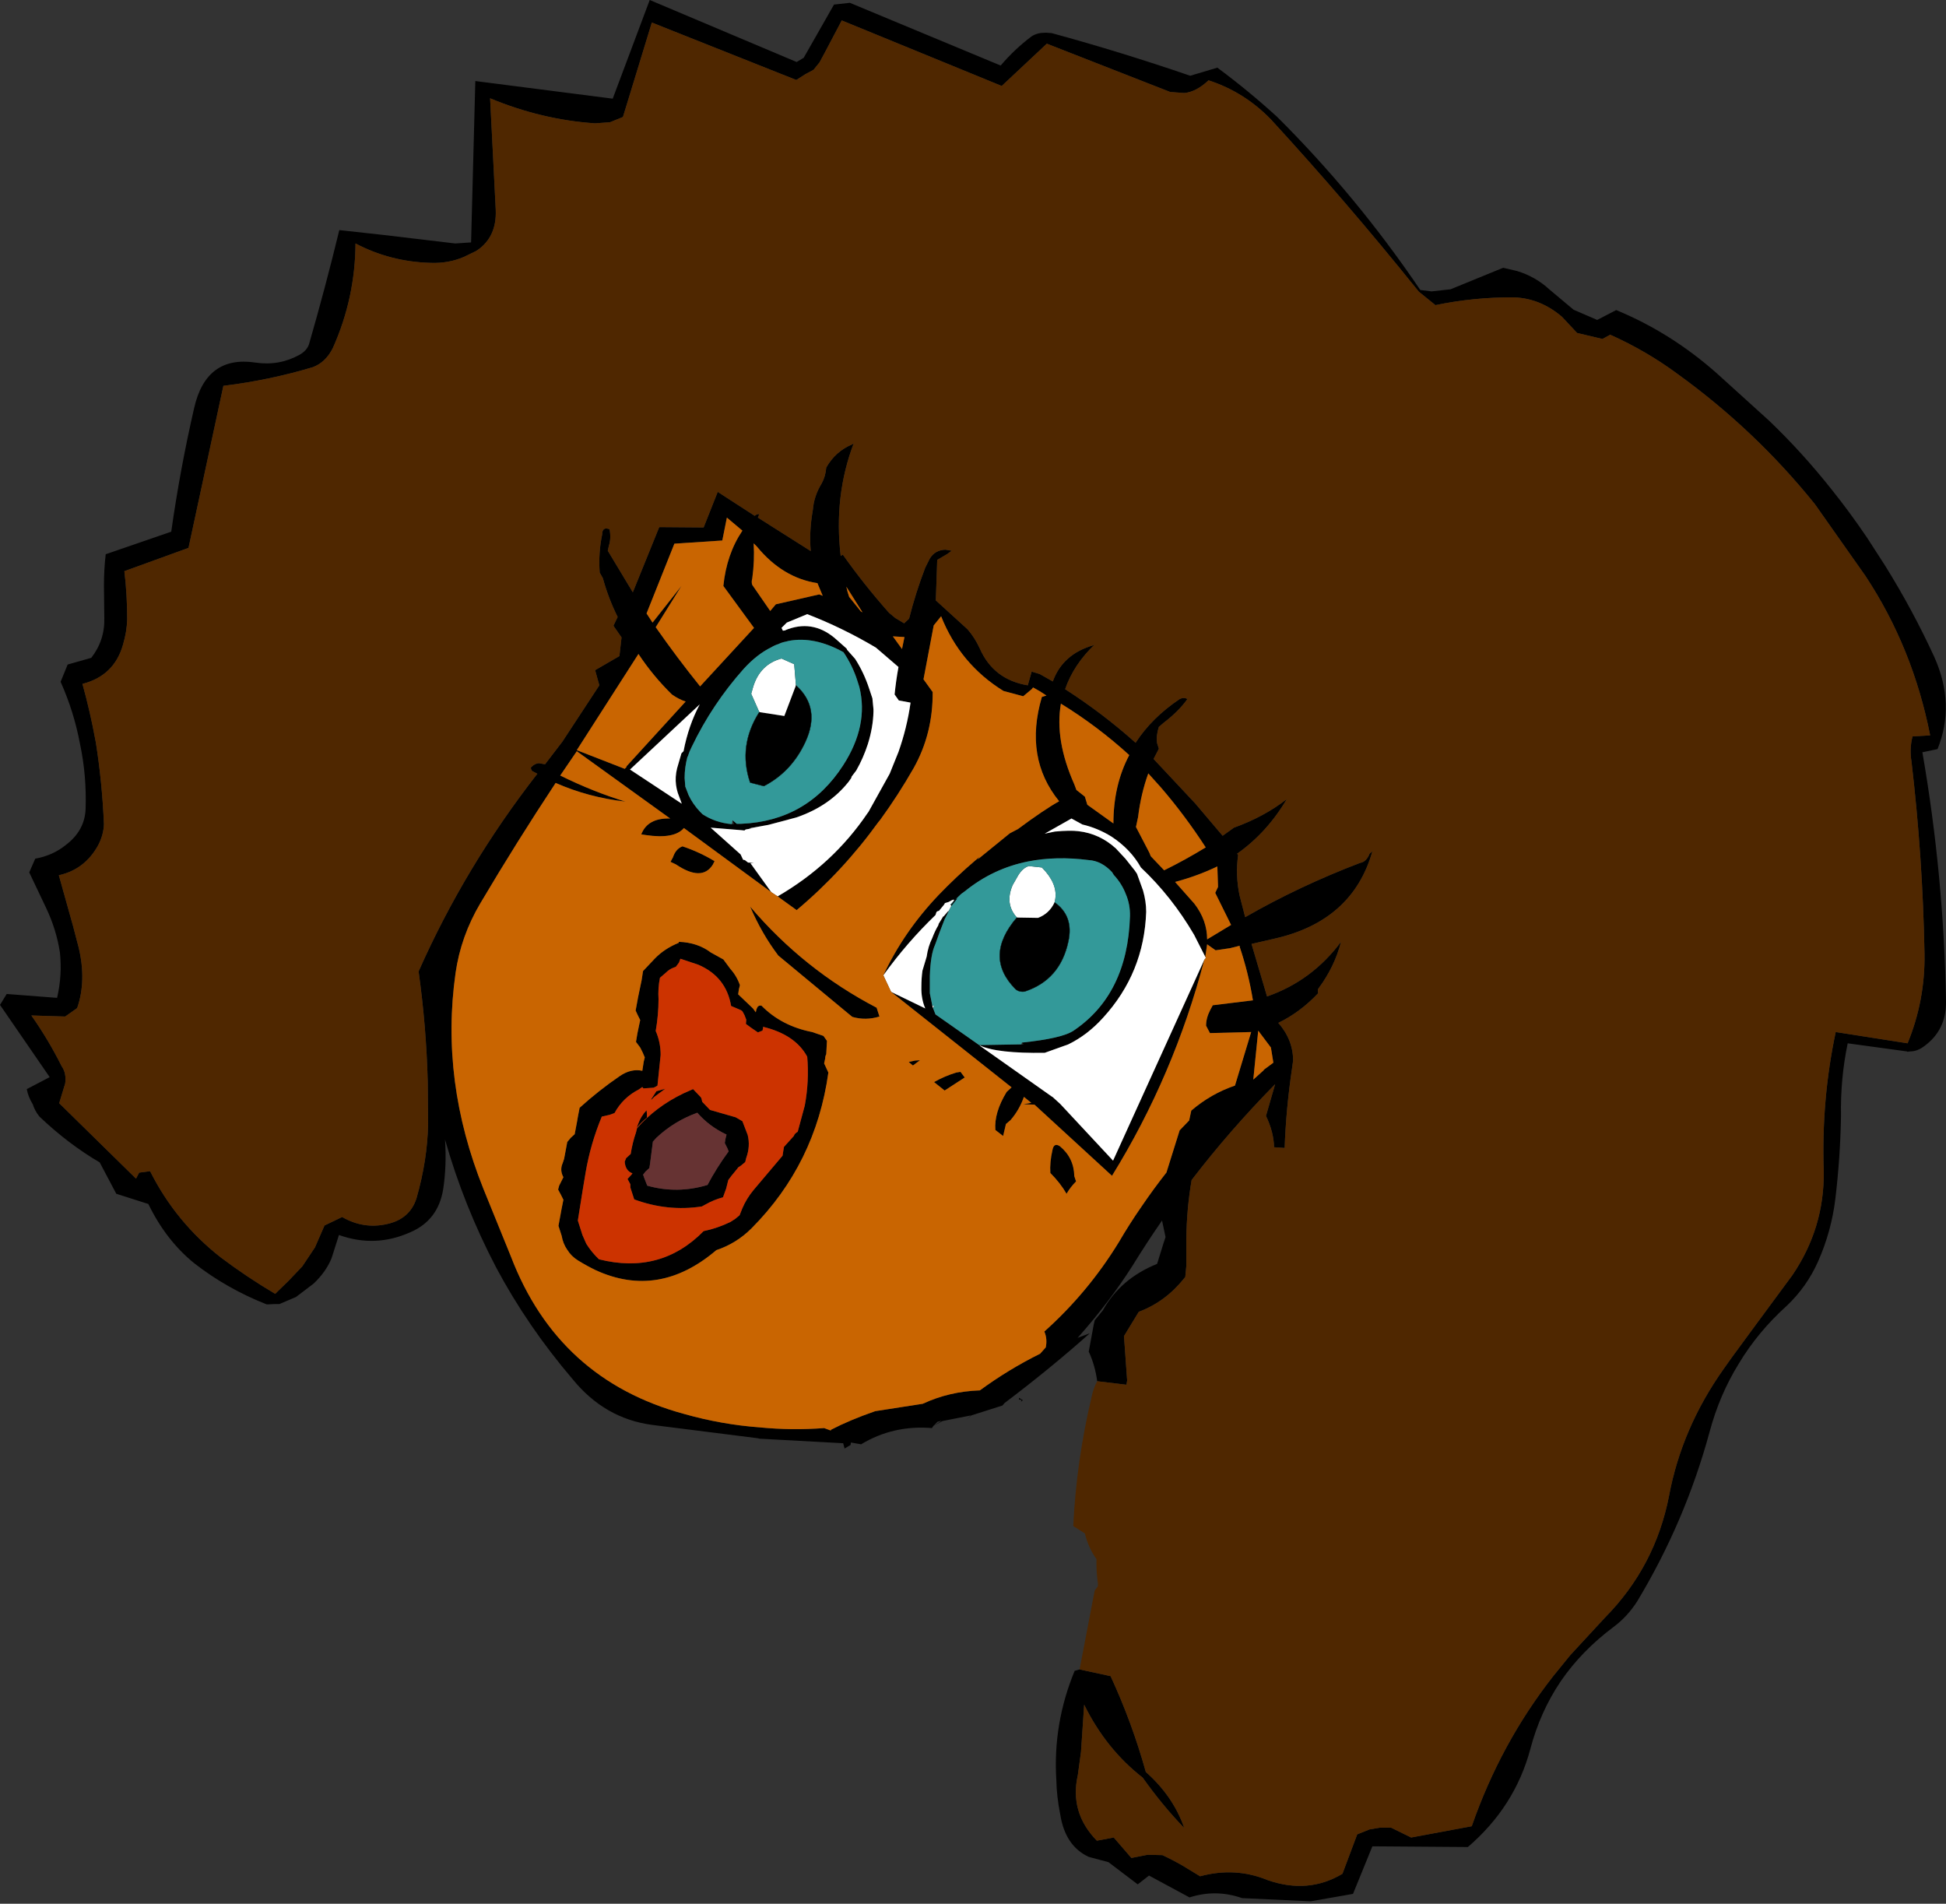
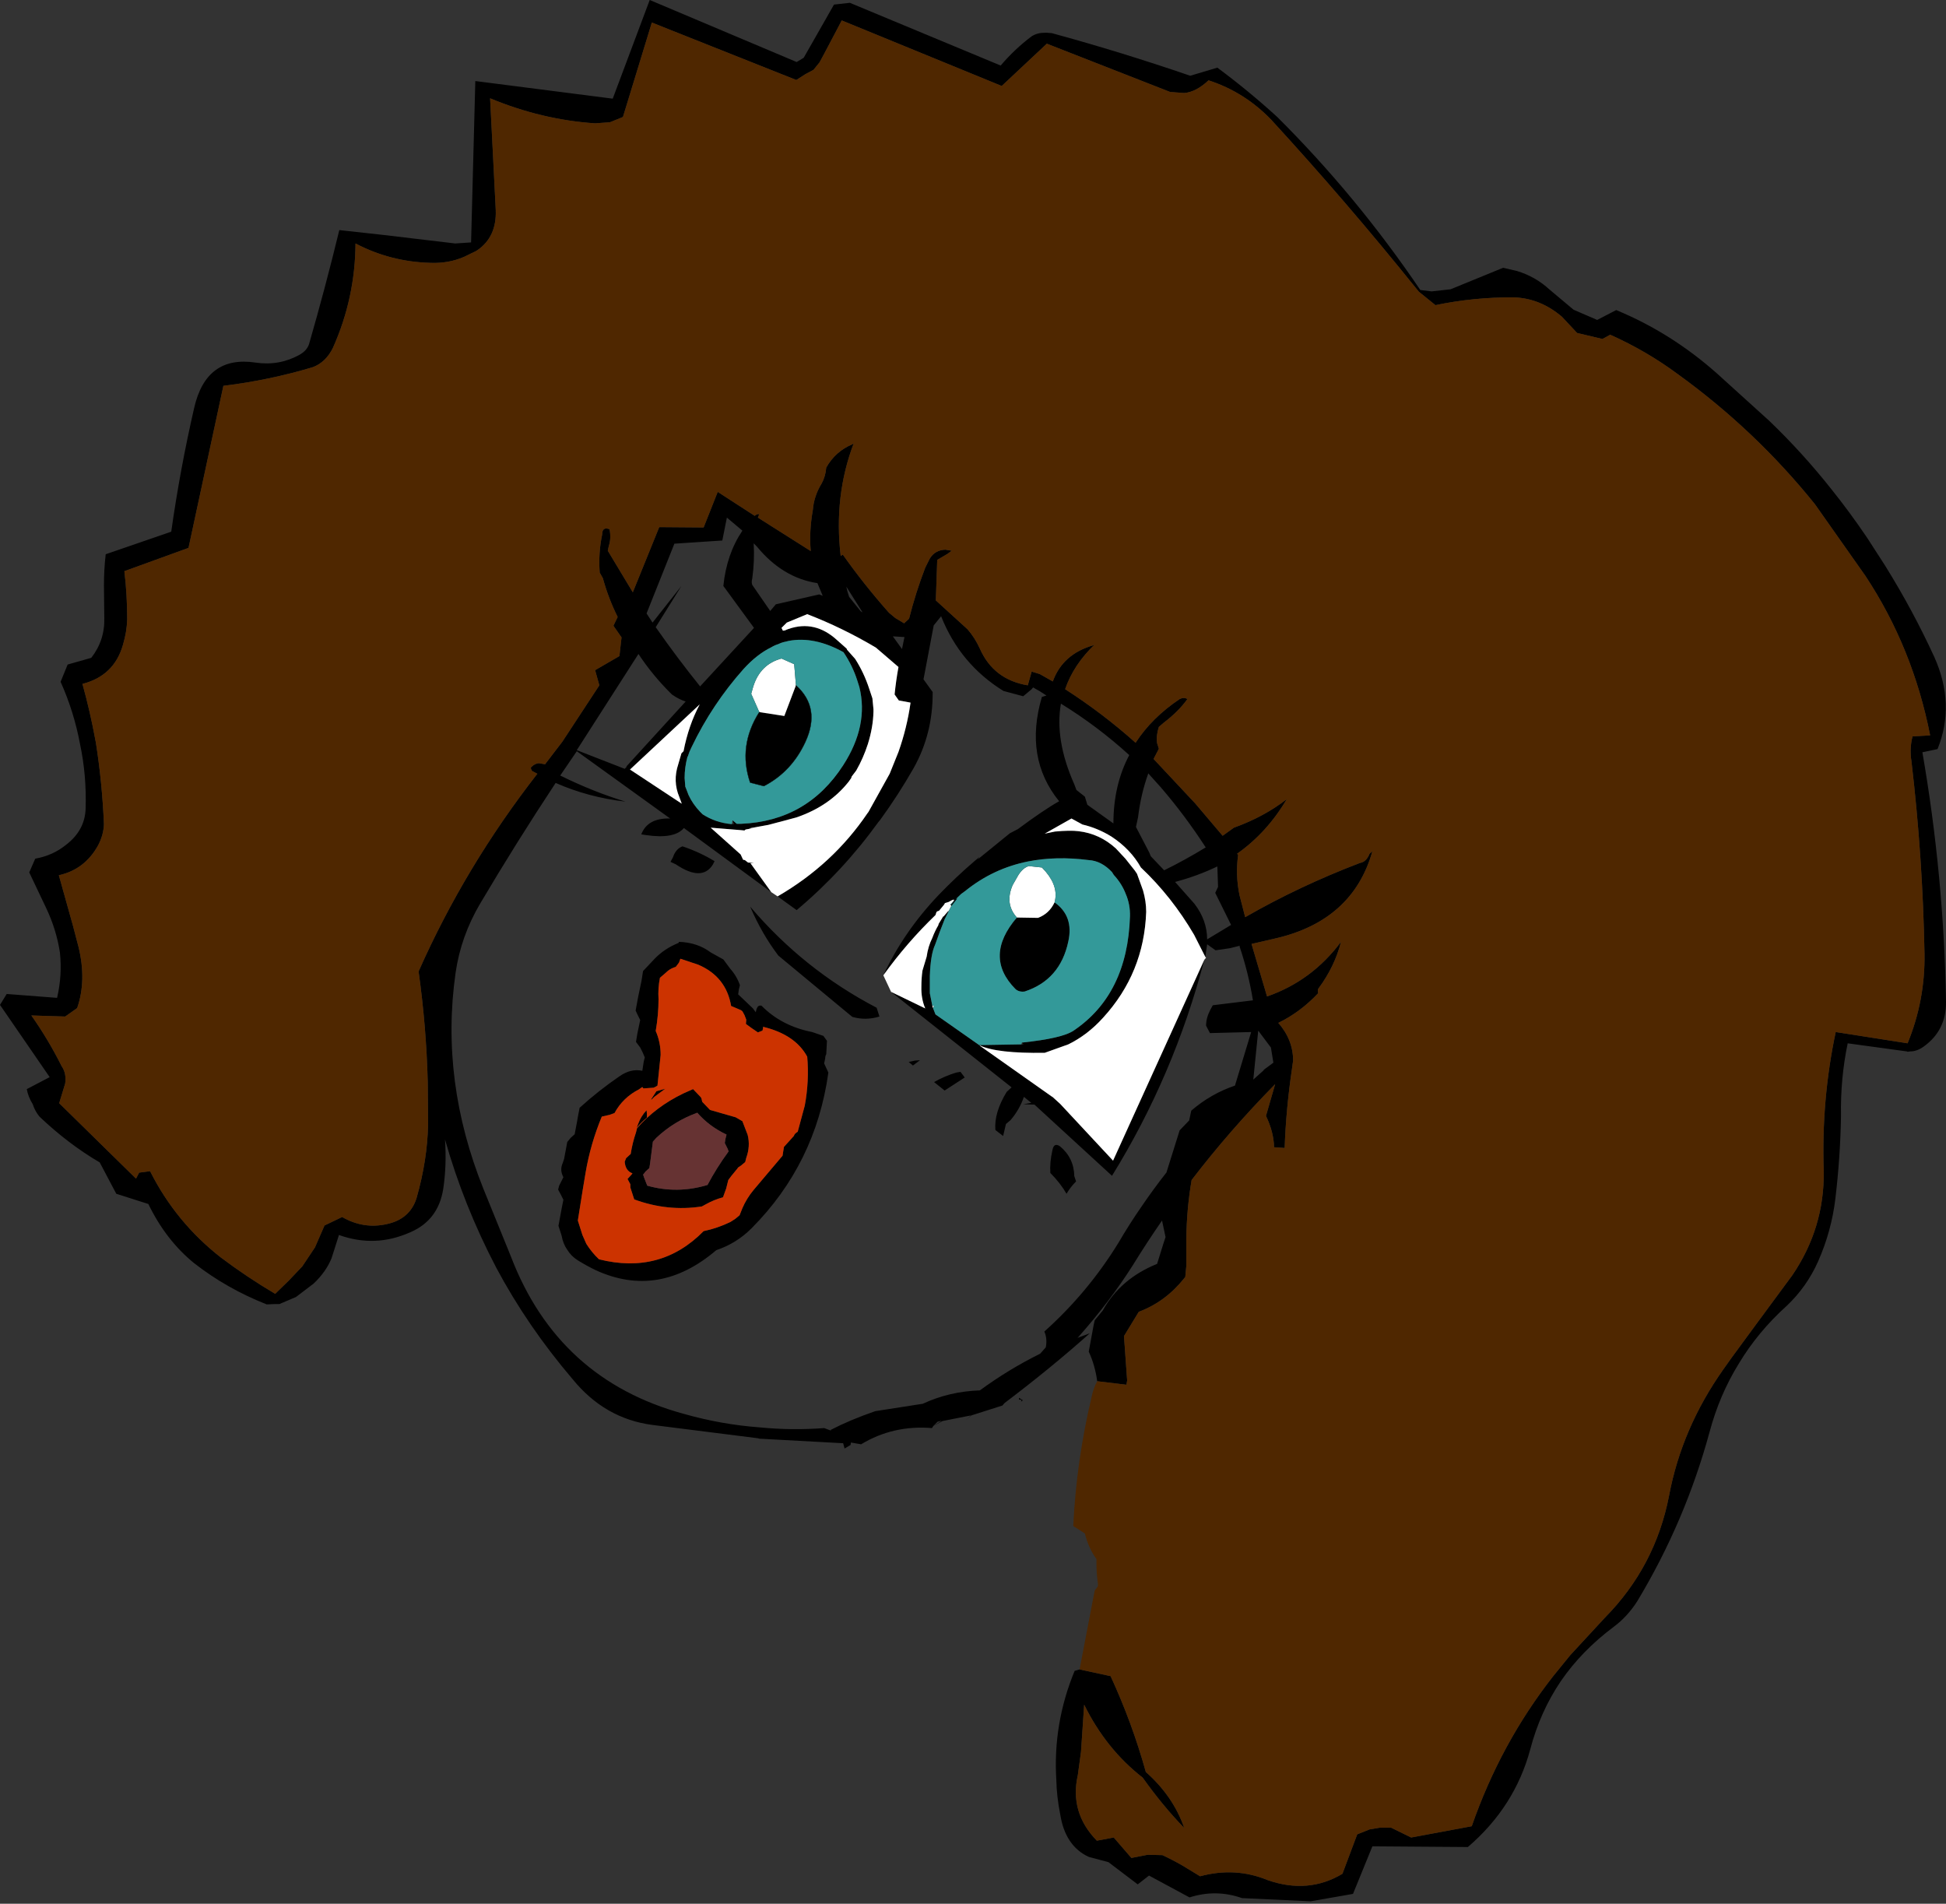
<svg xmlns="http://www.w3.org/2000/svg" height="270.15px" width="276.15px">
  <rect width="100%" height="100%" fill="#333333" stroke="none" />
  <g transform="matrix(1.0, 0.0, 0.0, 1.0, -273.5, -71.55)">
    <path d="M429.2 267.55 Q428.9 265.3 428.0 263.35 L428.7 259.55 428.85 258.9 430.0 257.5 Q432.5 253.0 437.7 250.9 L438.6 248.0 438.9 247.1 438.4 244.75 Q436.25 247.85 434.25 251.1 430.95 256.3 426.55 261.25 L426.4 261.4 428.15 260.75 Q422.6 265.7 416.05 270.65 L415.75 271.0 411.35 272.4 410.55 273.05 411.3 272.4 407.25 273.2 405.95 273.9 405.75 274.2 Q400.25 273.75 395.7 276.5 L394.25 276.25 394.2 276.6 393.35 277.1 393.15 276.35 381.2 275.7 381.1 275.65 366.05 273.75 Q359.3 272.85 354.75 267.25 348.35 259.75 343.9 251.4 339.3 242.6 336.65 233.25 336.9 236.9 336.4 240.25 335.7 244.7 331.75 246.4 326.75 248.65 321.6 246.8 L320.55 250.1 Q319.75 252.05 318.0 253.7 L315.5 255.6 313.15 256.6 312.5 256.6 311.35 256.65 Q305.65 254.4 301.05 250.8 297.05 247.55 294.55 242.4 L290.0 240.95 287.65 236.5 Q283.2 233.9 279.1 230.0 278.45 229.2 278.15 228.25 277.5 227.2 277.3 226.1 L280.55 224.4 273.5 214.15 274.45 212.6 281.6 213.15 Q282.35 209.95 282.0 206.7 281.5 203.45 280.05 200.4 L277.65 195.35 278.5 193.4 Q281.0 192.95 282.85 191.45 285.55 189.4 285.65 186.3 285.8 181.55 284.85 177.1 284.0 172.55 282.1 168.3 L283.1 165.85 286.45 164.9 Q288.4 162.4 288.3 159.2 L288.25 154.6 Q288.25 152.4 288.5 150.2 L297.8 147.0 Q299.05 138.15 301.05 129.45 302.75 121.95 309.75 123.0 313.1 123.5 316.0 121.9 317.05 121.3 317.35 120.4 319.7 112.25 321.65 104.2 L328.0 104.9 338.1 106.1 340.35 105.95 340.95 83.05 360.45 85.55 365.7 71.55 386.55 80.35 387.55 79.75 391.85 72.2 394.1 71.95 415.5 80.85 Q417.5 78.5 419.9 76.7 420.7 76.2 421.7 76.2 L422.1 76.2 422.75 76.25 Q432.65 78.95 442.4 82.3 L446.25 81.15 Q450.7 84.45 454.75 88.15 466.05 99.4 475.05 112.7 L476.65 112.9 479.35 112.6 486.8 109.55 488.75 110.0 Q491.4 110.8 493.4 112.65 L496.8 115.5 500.15 116.95 502.85 115.55 Q510.6 118.75 517.1 124.5 L524.55 131.25 Q529.3 135.8 533.45 141.05 536.05 144.3 538.45 147.85 L541.0 151.8 Q544.95 158.15 548.0 164.8 551.0 171.5 548.45 177.85 L546.3 178.3 Q549.35 195.9 549.65 213.7 549.7 217.75 546.5 220.05 545.55 220.75 544.55 220.75 L544.2 220.8 544.1 220.75 535.7 219.6 Q534.65 224.65 534.75 229.9 534.65 235.8 533.95 241.65 533.4 246.25 531.5 250.55 529.9 254.15 527.05 256.85 522.95 260.55 520.25 265.05 517.5 269.5 516.1 274.75 512.65 287.45 505.85 298.75 504.45 300.95 502.5 302.4 497.95 305.8 495.0 310.1 492.05 314.45 490.65 319.8 488.45 327.95 481.8 333.65 L468.25 333.55 465.5 340.3 459.5 341.35 449.75 340.9 Q446.05 339.6 442.3 340.8 L436.55 337.7 434.95 338.95 430.8 335.8 428.0 335.05 Q424.65 333.5 423.95 329.0 423.45 326.5 423.4 324.15 422.9 316.15 426.0 308.65 L426.7 308.45 431.1 309.4 Q434.15 316.0 436.1 323.0 440.0 326.45 441.55 330.95 438.5 327.8 435.65 323.8 430.45 319.75 427.35 313.45 L426.9 320.15 426.45 323.45 Q425.25 328.75 429.15 332.75 L431.55 332.3 434.05 335.2 436.35 334.75 438.45 334.8 Q439.85 335.45 441.25 336.25 L443.8 337.8 Q448.8 336.45 453.4 338.35 459.15 340.35 464.0 337.45 L466.1 331.85 467.85 331.15 469.35 330.9 470.9 330.9 473.75 332.3 482.35 330.7 Q486.45 318.9 493.95 309.35 L496.35 306.4 501.25 301.1 Q508.4 293.85 510.35 283.8 512.15 274.2 518.1 265.8 L519.2 264.25 522.65 259.55 527.85 252.5 Q532.4 245.8 532.3 237.8 531.95 227.65 534.0 218.0 L544.2 219.6 Q546.7 213.5 546.6 206.9 546.35 193.2 544.75 179.6 544.45 177.8 544.9 176.05 L547.4 175.9 Q544.95 163.45 538.2 153.25 L531.05 143.1 Q522.6 132.6 511.6 124.65 507.15 121.35 502.0 119.05 L500.9 119.65 497.3 118.8 495.15 116.5 Q492.1 113.9 488.4 113.75 482.75 113.7 477.2 114.85 L474.85 112.95 474.4 112.4 Q464.55 100.15 453.9 88.55 450.1 84.6 445.0 82.95 443.25 84.6 441.55 84.75 L439.55 84.6 422.05 77.75 415.65 83.75 392.95 74.45 390.5 79.1 389.8 80.4 388.95 81.45 387.75 82.1 386.5 82.9 366.0 74.75 361.9 88.15 360.05 88.9 357.95 89.05 Q350.4 88.55 343.05 85.5 L343.85 101.35 Q344.0 105.15 341.25 107.05 L341.0 107.2 339.35 108.0 Q337.15 108.95 334.6 108.85 328.9 108.7 323.95 106.1 323.9 113.85 320.75 120.9 319.75 122.95 317.9 123.65 311.75 125.5 305.2 126.3 L300.25 149.3 291.15 152.6 Q291.55 155.9 291.55 159.45 291.5 161.2 290.95 163.05 289.7 167.45 285.2 168.6 286.3 172.55 287.05 176.65 L287.1 176.9 Q288.0 182.6 288.25 188.5 288.2 190.05 287.4 191.55 285.5 194.95 281.85 195.75 L283.85 202.9 284.65 205.95 Q285.8 210.7 284.45 214.6 L282.75 215.8 277.95 215.65 Q280.35 219.05 282.25 222.85 282.95 223.85 282.75 225.3 L281.9 228.1 292.8 238.8 293.25 237.95 294.8 237.75 Q298.45 245.0 304.85 250.0 308.5 252.75 312.55 255.15 L314.5 253.25 316.4 251.25 318.2 248.55 319.55 245.45 322.05 244.25 Q325.1 246.0 328.4 245.25 331.65 244.55 332.6 241.6 334.15 236.2 334.25 231.05 L334.2 225.1 Q334.0 217.25 332.9 209.4 339.5 194.5 349.75 181.35 L349.0 180.95 Q348.7 180.5 348.95 180.35 349.4 179.9 349.95 179.85 L350.85 180.0 353.3 176.8 358.55 168.8 357.95 166.65 361.4 164.65 361.7 162.0 360.55 160.35 361.15 159.1 Q359.85 156.5 359.05 153.6 L358.6 152.8 Q358.4 150.0 358.95 147.4 358.95 146.25 360.0 146.65 360.25 147.95 359.9 149.0 L359.75 149.7 363.3 155.6 367.05 146.35 373.35 146.4 375.35 141.35 380.6 144.75 Q380.85 144.5 381.25 144.5 L381.05 145.0 388.55 149.75 Q388.3 147.0 388.85 143.9 389.0 141.95 390.1 140.15 390.65 139.15 390.75 137.9 392.05 135.6 394.45 134.6 L394.65 134.45 Q391.8 141.95 392.8 150.45 L393.1 150.25 Q396.1 154.5 399.65 158.5 L400.55 159.25 401.8 160.0 402.5 159.35 Q403.45 155.6 404.8 152.1 L405.45 150.8 Q406.2 149.6 407.65 149.55 L408.55 149.7 407.95 150.15 406.5 151.0 406.3 156.75 410.8 160.85 Q411.85 162.05 412.55 163.6 414.5 168.0 419.35 168.8 L419.9 166.85 421.05 167.2 422.9 168.25 Q424.3 164.35 428.7 163.1 L428.9 162.95 Q425.85 165.85 424.65 169.35 429.95 172.75 434.65 176.95 436.95 173.4 440.9 170.75 441.5 170.45 442.0 170.75 440.75 172.5 438.65 174.1 L437.95 174.7 Q437.55 175.9 437.7 177.0 L437.95 177.8 437.2 179.25 443.1 185.55 447.0 190.15 Q447.75 189.6 448.6 189.0 452.9 187.45 456.1 184.95 453.3 189.7 449.05 192.7 L449.2 192.85 Q448.8 195.75 449.4 198.6 L450.2 201.7 Q457.85 197.3 466.5 194.0 467.4 193.85 467.85 192.7 L468.25 192.35 Q465.45 202.25 454.35 204.75 L451.1 205.5 453.3 212.95 Q459.65 210.75 463.8 205.2 462.9 208.7 460.65 211.75 460.45 211.9 460.55 212.5 458.0 215.2 454.9 216.7 457.0 219.1 457.0 222.05 L456.85 223.15 Q456.0 228.85 455.8 234.45 L454.3 234.35 Q454.25 232.2 453.15 229.9 L454.45 225.4 Q448.05 231.9 442.6 239.0 441.9 243.05 441.85 247.3 L441.85 251.15 441.7 252.75 441.5 253.0 Q438.85 256.3 435.1 257.7 L433.0 261.15 433.45 267.45 433.35 268.05 429.2 267.55 M378.85 146.85 L376.65 145.0 376.0 148.25 369.2 148.7 365.25 158.6 366.1 159.9 370.2 154.7 366.55 160.55 Q369.55 164.85 372.85 168.95 L380.5 160.65 376.15 154.7 Q376.6 150.2 378.85 146.85 M362.15 180.65 L362.4 180.4 362.4 180.3 370.8 171.1 Q369.85 170.8 368.85 170.1 366.15 167.45 364.1 164.35 L355.35 178.0 362.15 180.65 M382.95 198.15 L370.55 189.05 Q369.2 190.65 365.15 190.05 L364.5 189.95 Q365.4 187.6 368.6 187.7 L355.35 178.15 353.0 181.6 Q357.65 183.9 362.25 185.3 357.0 184.7 352.35 182.65 346.8 191.05 341.65 199.75 338.9 204.4 338.15 209.6 337.05 217.3 338.05 225.0 339.05 232.65 342.1 240.25 L346.0 249.85 Q352.7 267.35 370.6 272.2 375.9 273.7 381.3 274.1 385.85 274.55 390.45 274.2 L391.4 274.55 391.4 274.45 Q394.1 273.05 397.7 271.8 L404.45 270.75 Q408.2 269.0 412.55 268.85 416.65 265.85 421.1 263.65 L421.9 262.75 Q422.15 261.55 421.7 260.5 427.9 254.95 432.25 247.85 433.8 245.2 435.5 242.75 437.2 240.25 439.05 237.9 L439.05 237.85 440.9 231.95 442.25 230.55 442.4 229.85 442.55 229.15 Q445.35 226.75 448.75 225.6 L451.05 218.0 445.2 218.15 444.65 217.1 Q444.65 216.0 445.25 214.85 L445.6 214.2 451.3 213.5 Q450.65 209.55 449.4 205.85 L449.45 205.75 448.05 206.1 446.0 206.4 444.8 205.55 444.55 207.25 444.55 207.35 442.95 204.2 Q439.8 198.8 435.4 194.65 433.95 192.05 431.2 190.25 429.25 189.05 427.1 188.55 L425.55 187.7 421.75 189.85 423.2 189.55 Q425.35 189.35 426.55 189.5 429.55 189.85 431.85 191.95 L433.2 193.4 434.55 195.1 434.85 195.55 435.7 197.9 Q436.15 199.45 436.15 200.95 435.85 209.6 430.05 215.95 427.85 218.4 425.1 219.75 L421.75 220.95 Q414.95 221.05 412.55 219.9 L412.55 219.85 418.45 219.75 418.75 219.75 418.5 219.5 Q424.25 218.9 425.85 217.8 433.5 212.65 433.85 201.6 433.9 199.9 433.25 198.4 432.7 196.95 431.55 195.7 L431.3 195.3 Q429.8 193.7 428.0 193.6 423.35 193.0 419.35 193.8 414.4 194.8 410.45 198.0 L409.9 198.4 408.65 199.6 Q409.3 198.85 408.1 199.55 L407.6 199.7 407.45 199.95 406.75 200.8 406.55 200.85 406.5 200.9 406.4 200.95 406.25 201.4 Q402.2 205.3 398.85 209.95 401.75 203.75 406.7 198.55 409.2 195.95 411.9 193.65 L412.5 193.15 412.25 193.5 416.8 189.8 417.95 189.2 Q421.65 186.45 423.8 185.25 418.8 179.1 421.35 170.45 L422.0 170.25 Q421.05 169.6 420.1 169.1 L419.9 169.35 418.7 170.35 415.9 169.6 Q409.75 165.8 407.05 159.0 L406.2 160.05 406.0 160.3 404.55 167.95 405.85 169.75 Q405.9 175.65 403.15 180.55 400.95 184.4 398.4 187.9 L398.15 188.2 Q393.1 195.2 386.55 200.7 L383.85 198.75 Q391.7 194.2 396.6 186.95 L396.75 186.75 399.75 181.35 401.0 178.25 Q402.2 174.85 402.7 171.35 L402.7 171.25 401.05 170.95 400.45 170.1 Q400.65 168.1 401.0 166.2 L397.8 163.45 Q393.1 160.65 388.05 158.7 L385.15 159.9 384.4 160.65 384.6 161.05 384.95 161.0 385.0 160.95 385.4 160.8 Q389.15 159.5 392.3 162.4 L393.65 163.6 393.7 163.75 394.85 165.05 Q396.1 167.0 396.85 169.3 L397.3 170.65 397.45 172.2 397.45 172.55 Q397.4 174.75 396.65 177.15 396.0 179.15 395.0 180.9 L394.35 181.75 394.3 181.95 393.95 182.45 Q391.2 185.95 386.5 187.55 L382.55 188.6 379.8 189.1 380.25 189.1 381.05 188.95 379.35 189.25 379.25 189.3 379.15 189.4 378.65 189.35 374.35 189.0 378.6 192.8 378.95 193.55 379.2 193.6 379.65 193.95 380.5 194.0 380.0 194.05 382.95 198.15 M444.4 207.75 Q440.1 224.15 431.3 238.4 L420.3 228.3 418.7 228.25 419.85 228.05 418.8 227.2 Q418.15 229.05 416.9 230.5 L416.25 231.05 415.85 232.75 414.75 231.9 Q414.55 229.45 416.35 226.5 L417.05 225.85 399.95 212.3 404.8 214.65 Q404.2 213.25 404.25 211.55 404.25 210.4 404.4 209.3 L405.0 207.3 Q405.2 205.85 405.8 204.65 406.15 203.7 406.65 202.85 L406.7 202.65 407.25 201.75 407.35 201.6 407.4 201.6 408.0 200.9 Q408.05 200.8 408.1 200.85 L408.15 200.8 407.55 202.0 406.85 203.8 406.2 205.6 Q405.55 207.0 405.45 210.05 L405.45 211.25 405.45 212.45 405.45 212.5 405.8 214.25 405.9 214.6 406.25 215.5 412.45 219.85 412.55 219.95 422.75 227.15 422.85 227.2 423.95 228.2 431.45 236.25 444.4 207.75 M395.9 158.45 L393.6 154.8 393.75 155.45 394.0 156.25 395.65 158.3 395.9 158.45 M390.25 156.1 L389.5 154.3 Q384.55 153.55 380.9 149.1 L380.45 148.65 Q380.6 151.1 380.25 153.65 380.1 154.15 380.25 154.55 L382.8 158.25 383.6 157.3 389.75 155.9 390.25 156.1 M381.25 172.6 L384.8 173.15 386.45 168.8 Q390.0 172.0 387.8 176.8 385.85 181.05 381.9 183.1 L379.95 182.6 Q378.2 177.4 381.25 172.6 M377.45 187.95 L378.05 188.45 378.7 188.45 Q388.05 188.05 393.15 180.15 396.8 174.5 395.45 169.05 L395.15 168.1 Q394.5 166.05 393.2 164.1 389.05 161.8 385.4 162.5 L385.0 162.6 Q384.45 162.7 383.95 162.95 383.45 163.1 382.95 163.4 380.9 164.4 379.0 166.5 374.55 171.5 371.65 177.55 L371.35 178.2 371.1 178.9 371.05 178.95 Q370.65 180.45 370.65 181.95 L370.75 183.2 370.8 183.3 371.2 184.35 Q371.8 185.65 372.85 186.75 L373.2 187.1 Q375.05 188.3 377.35 188.5 L377.6 188.5 377.65 188.5 377.45 187.95 M401.85 161.95 L400.2 161.85 401.5 163.65 401.85 161.95 M370.5 178.15 Q371.2 174.5 372.8 171.5 L362.9 180.75 370.25 185.6 369.9 184.65 Q368.95 182.4 369.75 180.0 L370.2 178.45 370.5 178.15 M370.35 191.65 Q372.75 192.45 374.9 193.75 L374.65 194.25 Q373.1 196.7 369.4 194.2 L368.65 193.85 369.0 193.2 Q369.4 192.0 370.35 191.65 M417.8 201.75 L420.8 201.8 Q422.4 201.2 423.15 199.6 425.9 201.55 425.1 205.15 423.95 210.6 418.9 212.25 418.1 212.35 417.6 211.9 413.05 207.3 417.8 201.75 M453.85 220.2 L452.05 217.8 451.35 224.75 452.8 223.45 452.85 223.35 454.2 222.35 453.85 220.2 M446.35 197.4 L446.25 194.5 Q443.45 195.85 440.25 196.7 L443.0 199.8 Q444.8 202.15 444.8 204.85 L448.2 202.8 445.95 198.25 446.35 197.4 M425.95 182.85 L426.25 183.65 427.45 184.6 427.8 185.75 431.5 188.4 Q431.5 182.95 433.75 178.7 429.25 174.6 424.05 171.4 423.15 176.55 425.95 182.85 M438.25 183.3 L436.45 181.3 Q435.4 184.2 435.0 187.5 L434.7 188.9 436.6 192.55 436.8 193.05 438.7 195.05 Q441.65 193.6 444.6 191.8 441.65 187.25 438.25 183.3 M408.4 200.0 L409.15 199.1 409.35 199.05 408.45 200.2 408.5 200.05 408.4 200.0 M423.9 234.2 Q425.9 235.85 425.95 238.45 L426.2 239.2 Q425.4 240.0 424.85 240.95 423.95 239.4 422.55 238.0 422.45 236.5 422.85 234.75 423.05 233.65 423.9 234.2 M407.55 226.3 L406.05 225.1 Q407.55 224.25 409.2 223.75 L409.8 223.65 410.4 224.45 407.55 226.3 M418.1 270.15 L418.1 269.9 418.65 270.25 418.4 270.45 418.45 270.2 418.1 270.15 M406.55 273.3 L406.05 273.8 405.95 273.9 407.15 273.15 406.55 273.3 M394.45 215.85 L393.3 214.9 383.95 207.15 Q381.6 204.05 379.95 200.2 387.55 209.15 397.9 214.55 L398.3 215.8 Q396.35 216.4 394.45 215.85 M390.6 221.75 L390.45 222.45 390.75 223.1 391.05 223.75 Q389.25 236.7 380.15 245.85 378.0 248.0 375.15 248.95 367.0 255.9 358.05 251.8 356.8 251.2 355.5 250.4 354.55 249.8 354.0 248.9 353.4 248.05 353.2 246.9 L352.75 245.5 353.1 243.6 353.2 243.05 353.45 241.8 353.1 241.1 352.7 240.35 352.85 239.8 353.45 238.6 Q352.9 237.6 353.35 236.6 L353.55 236.0 354.0 233.6 354.5 233.0 355.05 232.5 355.4 230.65 355.5 230.05 355.75 228.75 Q358.45 226.3 361.45 224.25 363.05 223.15 364.65 223.5 L364.85 222.2 365.0 221.6 364.7 220.9 364.35 220.2 363.75 219.4 363.85 218.8 363.95 218.2 364.2 217.0 364.35 216.3 364.0 215.6 363.7 214.95 364.05 213.05 364.55 210.65 364.75 209.35 366.4 207.6 Q367.8 206.15 369.8 205.35 L369.85 205.2 Q372.5 205.3 374.35 206.7 L376.15 207.7 377.15 209.05 Q378.05 210.05 378.5 211.35 L378.35 211.95 378.25 212.65 380.35 214.65 380.75 215.2 380.85 214.75 381.0 214.45 Q381.1 214.3 381.3 214.25 L381.55 214.25 Q384.4 217.15 388.75 218.0 L390.35 218.55 390.85 219.25 390.75 221.15 Q390.6 221.4 390.6 221.75 M403.35 222.05 L404.05 222.0 403.05 222.75 402.45 222.25 403.35 222.05 M367.15 210.3 Q366.85 211.8 366.95 213.35 366.95 215.55 366.55 217.85 367.25 219.45 367.25 221.25 L366.8 225.6 Q366.6 225.75 366.35 225.85 L366.25 225.9 364.8 226.0 364.65 225.8 364.15 226.15 Q361.9 227.3 360.7 229.5 L360.0 229.75 358.9 230.0 Q357.3 233.85 356.6 237.95 L356.2 240.35 355.5 244.75 356.15 246.8 356.7 248.05 Q357.45 249.25 358.5 250.25 367.25 252.45 373.35 246.25 375.3 245.85 377.15 244.95 L377.85 244.5 378.45 244.0 378.85 243.0 Q379.45 241.6 380.45 240.4 L384.55 235.55 384.65 234.9 384.75 234.3 386.15 232.75 Q386.25 232.4 386.7 232.15 L387.7 228.45 Q388.35 224.95 388.05 221.5 386.35 218.35 381.75 217.25 L381.8 217.35 381.7 217.8 381.05 218.05 380.1 217.4 379.35 216.85 379.4 216.25 379.15 215.6 378.85 215.05 378.65 214.9 377.25 214.3 Q376.55 210.15 372.6 208.45 L370.05 207.6 369.85 208.15 369.4 208.75 Q368.75 208.95 368.3 209.3 L367.85 209.7 367.15 210.3 M376.6 232.55 Q374.15 231.4 372.45 229.45 369.15 230.65 366.65 233.0 L366.15 233.55 365.75 236.65 365.65 237.3 365.1 237.8 364.8 238.2 364.75 238.2 364.9 238.65 365.35 239.8 Q369.6 241.0 373.9 239.7 375.2 237.25 376.85 235.0 L376.9 234.95 376.75 234.55 376.35 233.75 376.45 233.15 376.6 232.55 M378.85 230.65 L379.6 232.6 Q380.0 234.2 379.4 235.85 L379.25 236.45 378.65 236.95 378.2 237.25 378.2 237.3 377.3 238.4 376.85 239.0 376.55 240.2 376.1 241.45 Q374.8 241.8 373.65 242.45 L373.1 242.75 Q368.25 243.5 363.5 241.75 L362.95 240.05 362.95 239.6 362.55 238.85 363.1 238.25 363.25 238.05 Q362.25 237.7 362.15 236.4 L362.35 235.9 363.0 235.3 Q363.25 233.7 363.75 232.25 L363.9 231.65 Q366.55 228.6 370.5 226.7 L371.85 226.1 372.95 227.25 373.05 227.45 373.15 227.9 374.25 229.05 377.9 230.1 378.85 230.65 M365.95 227.6 L365.9 227.55 366.65 226.4 367.9 226.05 366.35 227.2 365.95 227.6 M365.3 229.6 L365.3 230.15 Q364.5 230.8 363.85 231.6 L364.05 231.05 Q364.45 229.95 365.25 229.1 L365.3 229.6" fill="#000000" fill-rule="evenodd" stroke="none" />
    <path d="M382.95 198.15 L380.0 194.05 380.5 194.0 379.65 193.95 379.2 193.6 378.95 193.55 378.6 192.8 374.35 189.0 378.65 189.35 379.15 189.4 379.25 189.3 379.35 189.25 381.05 188.95 380.25 189.1 379.8 189.1 382.55 188.6 386.5 187.55 Q391.2 185.95 393.95 182.45 L394.3 181.95 394.35 181.75 395.0 180.9 Q396.0 179.15 396.65 177.15 397.4 174.75 397.45 172.55 L397.45 172.2 397.3 170.65 396.85 169.3 Q396.1 167.0 394.85 165.05 L393.7 163.75 393.65 163.6 392.3 162.4 Q389.15 159.5 385.4 160.8 L385.0 160.95 384.95 161.0 384.6 161.05 384.4 160.65 385.15 159.9 388.05 158.7 Q393.1 160.65 397.8 163.45 L401.0 166.2 Q400.65 168.1 400.45 170.1 L401.05 170.95 402.7 171.25 402.7 171.35 Q402.2 174.85 401.0 178.25 L399.75 181.35 396.75 186.75 396.6 186.95 Q391.7 194.2 383.85 198.75 L382.95 198.15 M398.85 209.95 Q402.2 205.3 406.25 201.4 L406.4 200.95 406.5 200.9 406.55 200.85 406.75 200.8 407.45 199.95 407.6 199.7 408.1 199.55 Q409.3 198.85 408.65 199.6 L408.35 199.95 408.4 200.0 408.5 200.05 408.45 200.2 408.15 200.8 408.1 200.85 Q408.05 200.8 408.0 200.9 L407.4 201.6 407.35 201.6 407.3 201.65 407.25 201.75 406.7 202.65 406.65 202.85 Q406.15 203.7 405.8 204.65 405.2 205.85 405.0 207.3 L404.4 209.3 Q404.25 210.4 404.25 211.55 404.2 213.25 404.8 214.65 L399.95 212.3 398.85 209.95 M412.55 219.9 Q414.95 221.05 421.75 220.95 L425.1 219.75 Q427.85 218.4 430.05 215.95 435.85 209.6 436.15 200.95 436.15 199.45 435.7 197.9 L434.85 195.55 434.55 195.1 433.2 193.4 431.85 191.95 Q429.55 189.85 426.55 189.5 425.35 189.35 423.2 189.55 L421.75 189.85 425.55 187.7 427.1 188.55 Q429.25 189.05 431.2 190.25 433.95 192.05 435.4 194.65 439.8 198.8 442.95 204.2 L444.55 207.35 444.65 207.45 444.4 207.75 431.45 236.25 423.95 228.2 422.85 227.2 422.75 227.15 412.55 219.95 412.55 219.9 M381.25 172.6 L380.1 170.0 380.4 168.95 Q381.4 165.8 384.4 165.0 L386.2 165.8 386.45 168.8 384.8 173.15 381.25 172.6 M370.5 178.15 L370.2 178.45 369.75 180.0 Q368.95 182.4 369.9 184.65 L370.25 185.6 362.9 180.75 372.8 171.5 Q371.2 174.5 370.5 178.15 M417.8 201.75 Q416.05 199.8 417.2 197.15 L418.0 195.75 Q418.65 194.7 419.5 194.45 L421.35 194.65 421.9 195.25 Q423.75 197.45 423.15 199.6 422.4 201.2 420.8 201.8 L417.8 201.75 M405.8 214.25 L406.05 214.3 405.9 214.6 405.8 214.25" fill="#ffffff" fill-rule="evenodd" stroke="none" />
    <path d="M376.6 232.55 L376.45 233.15 376.35 233.75 376.75 234.55 376.9 234.95 376.85 235.0 Q375.2 237.25 373.9 239.7 369.6 241.0 365.35 239.8 L364.9 238.65 364.75 238.2 364.8 238.2 365.1 237.8 365.65 237.3 365.75 236.65 366.15 233.55 366.65 233.0 Q369.15 230.65 372.45 229.45 374.15 231.4 376.6 232.55" fill="#663333" fill-rule="evenodd" stroke="none" />
    <path d="M429.2 267.55 L433.35 268.05 433.45 267.45 433.0 261.15 435.1 257.7 Q438.85 256.3 441.5 253.0 L441.7 252.75 441.85 251.15 441.85 247.3 Q441.9 243.05 442.6 239.0 448.05 231.9 454.45 225.4 L453.15 229.9 Q454.25 232.2 454.3 234.35 L455.8 234.45 Q456.0 228.85 456.85 223.15 L457.0 222.05 Q457.0 219.1 454.9 216.7 458.0 215.2 460.55 212.5 460.45 211.9 460.65 211.75 462.9 208.7 463.8 205.2 459.65 210.75 453.3 212.95 L451.1 205.5 454.35 204.75 Q465.45 202.25 468.25 192.35 L467.85 192.7 Q467.4 193.85 466.5 194.0 457.85 197.3 450.2 201.7 L449.4 198.6 Q448.8 195.75 449.2 192.85 L449.05 192.7 Q453.3 189.7 456.1 184.95 452.9 187.45 448.6 189.0 447.75 189.6 447.0 190.15 L443.1 185.55 437.2 179.25 437.95 177.8 437.7 177.0 Q437.55 175.9 437.95 174.7 L438.65 174.1 Q440.75 172.5 442.0 170.75 441.5 170.45 440.9 170.75 436.95 173.4 434.65 176.95 429.95 172.75 424.65 169.35 425.85 165.85 428.9 162.95 L428.7 163.1 Q424.3 164.35 422.9 168.25 L421.05 167.2 419.9 166.85 419.35 168.8 Q414.5 168.0 412.55 163.6 411.85 162.05 410.8 160.85 L406.3 156.75 406.5 151.0 407.95 150.15 408.55 149.7 407.65 149.55 Q406.2 149.6 405.45 150.8 L404.8 152.1 Q403.45 155.6 402.5 159.35 L401.8 160.0 400.55 159.25 399.65 158.5 Q396.1 154.5 393.1 150.25 L392.8 150.45 Q391.8 141.95 394.65 134.45 L394.45 134.6 Q392.05 135.6 390.75 137.9 390.65 139.15 390.1 140.15 389.0 141.95 388.85 143.9 388.3 147.0 388.55 149.75 L381.05 145.0 381.25 144.5 Q380.85 144.5 380.6 144.75 L375.35 141.35 373.35 146.4 367.05 146.35 363.3 155.6 359.75 149.7 359.9 149.0 Q360.25 147.95 360.0 146.65 358.95 146.25 358.95 147.4 358.4 150.0 358.6 152.8 L359.05 153.6 Q359.85 156.5 361.15 159.1 L360.55 160.35 361.7 162.0 361.4 164.65 357.95 166.65 358.55 168.8 353.3 176.8 350.85 180.0 349.95 179.85 Q349.4 179.9 348.95 180.35 348.7 180.5 349.0 180.95 L349.75 181.35 Q339.5 194.5 332.9 209.4 334.0 217.25 334.2 225.1 L334.25 231.05 Q334.15 236.2 332.6 241.6 331.65 244.55 328.4 245.25 325.1 246.0 322.05 244.25 L319.55 245.45 318.2 248.55 316.4 251.25 314.5 253.25 312.55 255.15 Q308.5 252.75 304.85 250.0 298.45 245.0 294.8 237.75 L293.25 237.95 292.8 238.8 281.9 228.1 282.75 225.3 Q282.95 223.85 282.25 222.85 280.35 219.05 277.95 215.65 L282.75 215.8 284.45 214.6 Q285.8 210.7 284.65 205.95 L283.85 202.9 281.85 195.75 Q285.5 194.95 287.4 191.55 288.2 190.05 288.25 188.5 288.0 182.6 287.1 176.9 L287.05 176.65 Q286.3 172.55 285.2 168.6 289.7 167.45 290.95 163.05 291.5 161.2 291.55 159.45 291.55 155.9 291.15 152.6 L300.25 149.3 305.2 126.3 Q311.75 125.5 317.9 123.65 319.75 122.95 320.75 120.9 323.9 113.85 323.95 106.1 328.9 108.7 334.6 108.85 337.15 108.95 339.35 108.0 L341.0 107.2 341.25 107.05 Q344.0 105.15 343.85 101.35 L343.05 85.5 Q350.4 88.55 357.95 89.05 L360.05 88.9 361.9 88.15 366.0 74.75 386.5 82.9 387.75 82.1 388.95 81.45 389.8 80.4 390.5 79.1 392.95 74.45 415.65 83.75 422.05 77.75 439.55 84.6 441.55 84.75 Q443.25 84.6 445.0 82.95 450.1 84.6 453.9 88.55 464.55 100.15 474.4 112.4 L474.85 112.95 477.2 114.85 Q482.75 113.7 488.4 113.75 492.1 113.9 495.15 116.5 L497.3 118.8 500.9 119.65 502.0 119.05 Q507.15 121.35 511.6 124.65 522.6 132.6 531.05 143.1 L538.2 153.25 Q544.95 163.45 547.4 175.9 L544.9 176.05 Q544.45 177.8 544.75 179.6 546.35 193.2 546.6 206.9 546.7 213.5 544.2 219.6 L534.0 218.0 Q531.95 227.65 532.3 237.8 532.4 245.8 527.85 252.5 L522.65 259.55 519.2 264.25 518.1 265.8 Q512.15 274.2 510.35 283.8 508.4 293.85 501.25 301.1 L496.35 306.4 493.95 309.35 Q486.45 318.9 482.35 330.7 L473.75 332.3 470.9 330.9 469.35 330.9 467.85 331.15 466.1 331.85 464.0 337.45 Q459.15 340.35 453.4 338.35 448.8 336.45 443.8 337.8 L441.25 336.25 Q439.85 335.45 438.45 334.8 L436.35 334.75 434.05 335.2 431.55 332.3 429.15 332.75 Q425.25 328.75 426.45 323.45 L426.9 320.15 427.35 313.45 Q430.45 319.75 435.65 323.8 438.5 327.8 441.55 330.95 440.0 326.45 436.1 323.0 434.15 316.0 431.1 309.4 L426.7 308.45 428.7 298.0 428.85 297.25 429.3 296.65 429.3 296.25 Q429.05 294.5 429.1 292.8 427.95 291.2 427.45 289.15 L425.8 288.1 Q426.25 278.85 428.4 269.8 428.65 268.55 429.2 267.55" fill="#4f2700" fill-rule="evenodd" stroke="none" />
-     <path d="M378.85 146.85 Q376.6 150.2 376.15 154.7 L380.5 160.65 372.85 168.95 Q369.55 164.85 366.55 160.55 L370.2 154.7 366.1 159.9 365.25 158.6 369.2 148.7 376.0 148.25 376.65 145.0 378.85 146.85 M362.15 180.65 L355.35 178.0 364.1 164.35 Q366.15 167.45 368.85 170.1 369.85 170.8 370.8 171.1 L362.4 180.3 362.4 180.4 362.15 180.65 M444.55 207.35 L444.55 207.25 444.8 205.55 446.0 206.4 448.05 206.1 449.45 205.75 449.4 205.85 Q450.65 209.55 451.3 213.5 L445.6 214.2 445.25 214.85 Q444.65 216.0 444.65 217.1 L445.2 218.15 451.05 218.0 448.75 225.6 Q445.35 226.75 442.55 229.15 L442.4 229.85 442.25 230.55 440.9 231.95 439.05 237.85 439.05 237.9 Q437.2 240.25 435.5 242.75 433.8 245.2 432.25 247.85 427.9 254.95 421.7 260.5 422.15 261.55 421.9 262.75 L421.1 263.65 Q416.65 265.85 412.55 268.85 408.2 269.0 404.45 270.75 L397.7 271.8 Q394.1 273.05 391.4 274.45 L391.4 274.55 390.45 274.2 Q385.85 274.55 381.3 274.1 375.9 273.7 370.6 272.2 352.7 267.35 346.0 249.85 L342.1 240.25 Q339.05 232.65 338.05 225.0 337.05 217.3 338.15 209.6 338.9 204.4 341.65 199.75 346.8 191.05 352.35 182.65 357.0 184.7 362.25 185.3 357.65 183.9 353.0 181.6 L355.35 178.15 368.6 187.7 Q365.4 187.6 364.5 189.95 L365.15 190.05 Q369.2 190.65 370.55 189.05 L382.95 198.15 383.85 198.75 386.55 200.7 Q393.1 195.2 398.15 188.2 L398.4 187.9 Q400.95 184.4 403.15 180.55 405.9 175.65 405.85 169.75 L404.55 167.95 406.0 160.3 406.2 160.05 407.05 159.0 Q409.75 165.8 415.9 169.6 L418.7 170.35 419.9 169.35 420.1 169.1 Q421.05 169.6 422.0 170.25 L421.35 170.45 Q418.8 179.1 423.8 185.25 421.65 186.45 417.95 189.2 L416.8 189.8 412.25 193.5 412.5 193.15 411.9 193.65 Q409.2 195.95 406.7 198.55 401.75 203.75 398.85 209.95 L399.95 212.3 417.05 225.85 416.35 226.5 Q414.55 229.45 414.75 231.9 L415.85 232.75 416.25 231.05 416.9 230.5 Q418.15 229.05 418.8 227.2 L419.85 228.05 418.7 228.25 420.3 228.3 431.3 238.4 Q440.1 224.15 444.4 207.75 L444.65 207.45 444.55 207.35 M395.9 158.45 L395.65 158.3 394.0 156.25 393.75 155.45 393.6 154.8 395.9 158.45 M390.25 156.1 L389.75 155.9 383.6 157.3 382.8 158.25 380.25 154.55 Q380.1 154.15 380.25 153.65 380.6 151.1 380.45 148.65 L380.9 149.1 Q384.55 153.55 389.5 154.3 L390.25 156.1 M401.85 161.95 L401.5 163.65 400.2 161.85 401.85 161.95 M370.35 191.65 Q369.4 192.0 369.0 193.2 L368.65 193.85 369.4 194.2 Q373.1 196.7 374.65 194.25 L374.9 193.75 Q372.75 192.45 370.35 191.65 M438.25 183.3 Q441.65 187.25 444.6 191.8 441.65 193.6 438.7 195.05 L436.8 193.05 436.6 192.55 434.7 188.9 435.0 187.5 Q435.4 184.2 436.45 181.3 L438.25 183.3 M425.95 182.85 Q423.15 176.55 424.05 171.4 429.25 174.6 433.75 178.7 431.5 182.95 431.5 188.4 L427.8 185.75 427.45 184.6 426.25 183.65 425.95 182.85 M446.35 197.4 L445.95 198.25 448.2 202.8 444.8 204.85 Q444.8 202.15 443.0 199.8 L440.25 196.7 Q443.45 195.85 446.25 194.5 L446.35 197.4 M453.85 220.2 L454.2 222.35 452.85 223.35 452.8 223.45 451.35 224.75 452.05 217.8 453.85 220.2 M407.55 226.3 L410.4 224.45 409.8 223.65 409.2 223.75 Q407.55 224.25 406.05 225.1 L407.55 226.3 M423.9 234.2 Q423.05 233.65 422.85 234.75 422.45 236.5 422.55 238.0 423.95 239.4 424.85 240.95 425.4 240.0 426.2 239.2 L425.95 238.45 Q425.9 235.85 423.9 234.2 M394.45 215.85 Q396.35 216.4 398.3 215.8 L397.9 214.55 Q387.55 209.15 379.95 200.2 381.6 204.05 383.95 207.15 L393.3 214.9 394.45 215.85 M390.6 221.75 Q390.6 221.4 390.75 221.15 L390.85 219.25 390.35 218.55 388.75 218.0 Q384.4 217.15 381.55 214.25 L381.3 214.25 Q381.1 214.3 381.0 214.45 L380.85 214.75 380.75 215.2 380.35 214.65 378.25 212.65 378.35 211.95 378.5 211.35 Q378.05 210.05 377.15 209.05 L376.15 207.7 374.35 206.7 Q372.5 205.3 369.85 205.2 L369.8 205.35 Q367.8 206.15 366.4 207.6 L364.75 209.35 364.55 210.65 364.05 213.05 363.7 214.95 364.0 215.6 364.35 216.3 364.2 217.0 363.95 218.2 363.85 218.8 363.75 219.4 364.35 220.2 364.7 220.9 365.0 221.6 364.85 222.2 364.65 223.5 Q363.05 223.15 361.45 224.25 358.45 226.3 355.75 228.75 L355.5 230.05 355.4 230.65 355.05 232.5 354.5 233.0 354.0 233.6 353.55 236.0 353.35 236.6 Q352.9 237.6 353.45 238.6 L352.85 239.8 352.7 240.35 353.1 241.1 353.45 241.8 353.2 243.05 353.1 243.6 352.75 245.5 353.2 246.9 Q353.4 248.05 354.0 248.9 354.55 249.8 355.5 250.4 356.8 251.2 358.05 251.8 367.0 255.9 375.15 248.95 378.0 248.0 380.15 245.85 389.25 236.7 391.05 223.75 L390.75 223.1 390.45 222.45 390.6 221.75 M403.35 222.05 L402.45 222.25 403.05 222.75 404.05 222.0 403.35 222.05" fill="#c96501" fill-rule="evenodd" stroke="none" />
    <path d="M408.65 199.6 L409.9 198.4 410.45 198.0 Q414.4 194.8 419.35 193.8 423.35 193.0 428.0 193.6 429.8 193.7 431.3 195.3 L431.55 195.7 Q432.7 196.95 433.25 198.4 433.9 199.9 433.85 201.6 433.5 212.65 425.85 217.8 424.25 218.9 418.5 219.5 L418.45 219.75 412.55 219.85 412.45 219.85 406.25 215.5 405.9 214.6 406.05 214.3 405.8 214.25 405.45 212.5 405.45 212.45 405.45 211.25 405.45 210.05 Q405.55 207.0 406.2 205.6 L406.85 203.8 407.55 202.0 408.15 200.8 408.45 200.2 409.35 199.05 409.15 199.1 408.4 200.0 408.35 199.95 408.65 199.6 M386.45 168.8 L386.2 165.8 384.4 165.0 Q381.4 165.8 380.4 168.95 L380.1 170.0 381.25 172.6 Q378.2 177.4 379.95 182.6 L381.9 183.1 Q385.85 181.05 387.8 176.8 390.0 172.0 386.45 168.8 M377.35 188.5 Q375.05 188.3 373.2 187.1 L372.85 186.75 Q371.8 185.65 371.2 184.35 L370.8 183.3 370.75 183.2 370.65 181.95 Q370.65 180.45 371.05 178.95 L371.1 178.9 371.35 178.2 371.65 177.55 Q374.55 171.5 379.0 166.5 380.9 164.4 382.95 163.4 383.45 163.1 383.95 162.95 384.45 162.7 385.0 162.6 L385.4 162.5 Q389.05 161.8 393.2 164.1 394.5 166.05 395.15 168.1 L395.45 169.05 Q396.8 174.5 393.15 180.15 388.05 188.05 378.7 188.45 L378.05 188.45 377.45 187.95 377.35 188.5 M423.15 199.6 Q423.75 197.45 421.9 195.25 L421.35 194.65 419.5 194.45 Q418.65 194.7 418.0 195.75 L417.2 197.15 Q416.05 199.8 417.8 201.75 413.05 207.3 417.6 211.9 418.1 212.35 418.9 212.25 423.95 210.6 425.1 205.15 425.9 201.55 423.15 199.6 M407.35 201.6 L407.25 201.75 407.3 201.65 407.35 201.6" fill="#339999" fill-rule="evenodd" stroke="none" />
    <path d="M367.15 210.3 L367.85 209.7 368.3 209.3 Q368.75 208.95 369.4 208.75 L369.85 208.15 370.05 207.6 372.6 208.45 Q376.55 210.15 377.25 214.3 L378.65 214.9 378.85 215.05 379.15 215.6 379.4 216.25 379.35 216.85 380.1 217.4 381.05 218.05 381.7 217.8 381.8 217.35 381.75 217.25 Q386.35 218.35 388.05 221.5 388.35 224.95 387.7 228.45 L386.7 232.15 Q386.25 232.4 386.15 232.75 L384.75 234.3 384.65 234.9 384.55 235.55 380.45 240.4 Q379.45 241.6 378.85 243.0 L378.45 244.0 377.85 244.5 377.15 244.95 Q375.3 245.85 373.35 246.25 367.25 252.45 358.5 250.25 357.45 249.25 356.7 248.05 L356.15 246.8 355.5 244.75 356.2 240.35 356.6 237.95 Q357.3 233.85 358.9 230.0 L360.0 229.75 360.7 229.5 Q361.9 227.3 364.15 226.15 L364.65 225.8 364.8 226.0 366.25 225.9 366.35 225.85 Q366.6 225.75 366.8 225.6 L367.25 221.25 Q367.25 219.45 366.55 217.85 366.95 215.55 366.95 213.35 366.85 211.8 367.15 210.3 M365.3 229.6 L365.25 229.1 Q364.45 229.95 364.05 231.05 L363.85 231.6 Q364.5 230.8 365.3 230.15 L365.3 229.6 M365.95 227.6 L366.35 227.2 367.9 226.05 366.65 226.4 365.9 227.55 365.95 227.6 M378.85 230.65 L377.9 230.1 374.25 229.05 373.15 227.9 373.05 227.45 372.95 227.25 371.85 226.1 370.5 226.7 Q366.55 228.6 363.9 231.65 L363.75 232.25 Q363.25 233.7 363.0 235.3 L362.35 235.9 362.15 236.4 Q362.25 237.7 363.25 238.05 L363.1 238.25 362.55 238.85 362.95 239.6 362.95 240.05 363.5 241.75 Q368.25 243.5 373.1 242.75 L373.65 242.45 Q374.8 241.8 376.1 241.45 L376.55 240.2 376.85 239.0 377.3 238.4 378.2 237.3 378.2 237.25 378.65 236.95 379.25 236.45 379.4 235.85 Q380.0 234.2 379.6 232.6 L378.85 230.65" fill="#cc3300" fill-rule="evenodd" stroke="none" />
-     <path d="M386.45 168.8 Q390.0 172.0 387.8 176.8 385.85 181.05 381.9 183.1 L379.95 182.6 Q378.2 177.4 381.25 172.6 M423.15 199.6 Q425.9 201.55 425.1 205.15 423.95 210.6 418.9 212.25 418.1 212.35 417.6 211.9 413.05 207.3 417.8 201.75" fill="none" stroke="#000000" stroke-linecap="round" stroke-linejoin="round" stroke-width="0.05" />
+     <path d="M386.45 168.8 Q390.0 172.0 387.8 176.8 385.85 181.05 381.9 183.1 L379.95 182.6 Q378.2 177.4 381.25 172.6 M423.15 199.6 " fill="none" stroke="#000000" stroke-linecap="round" stroke-linejoin="round" stroke-width="0.05" />
  </g>
</svg>